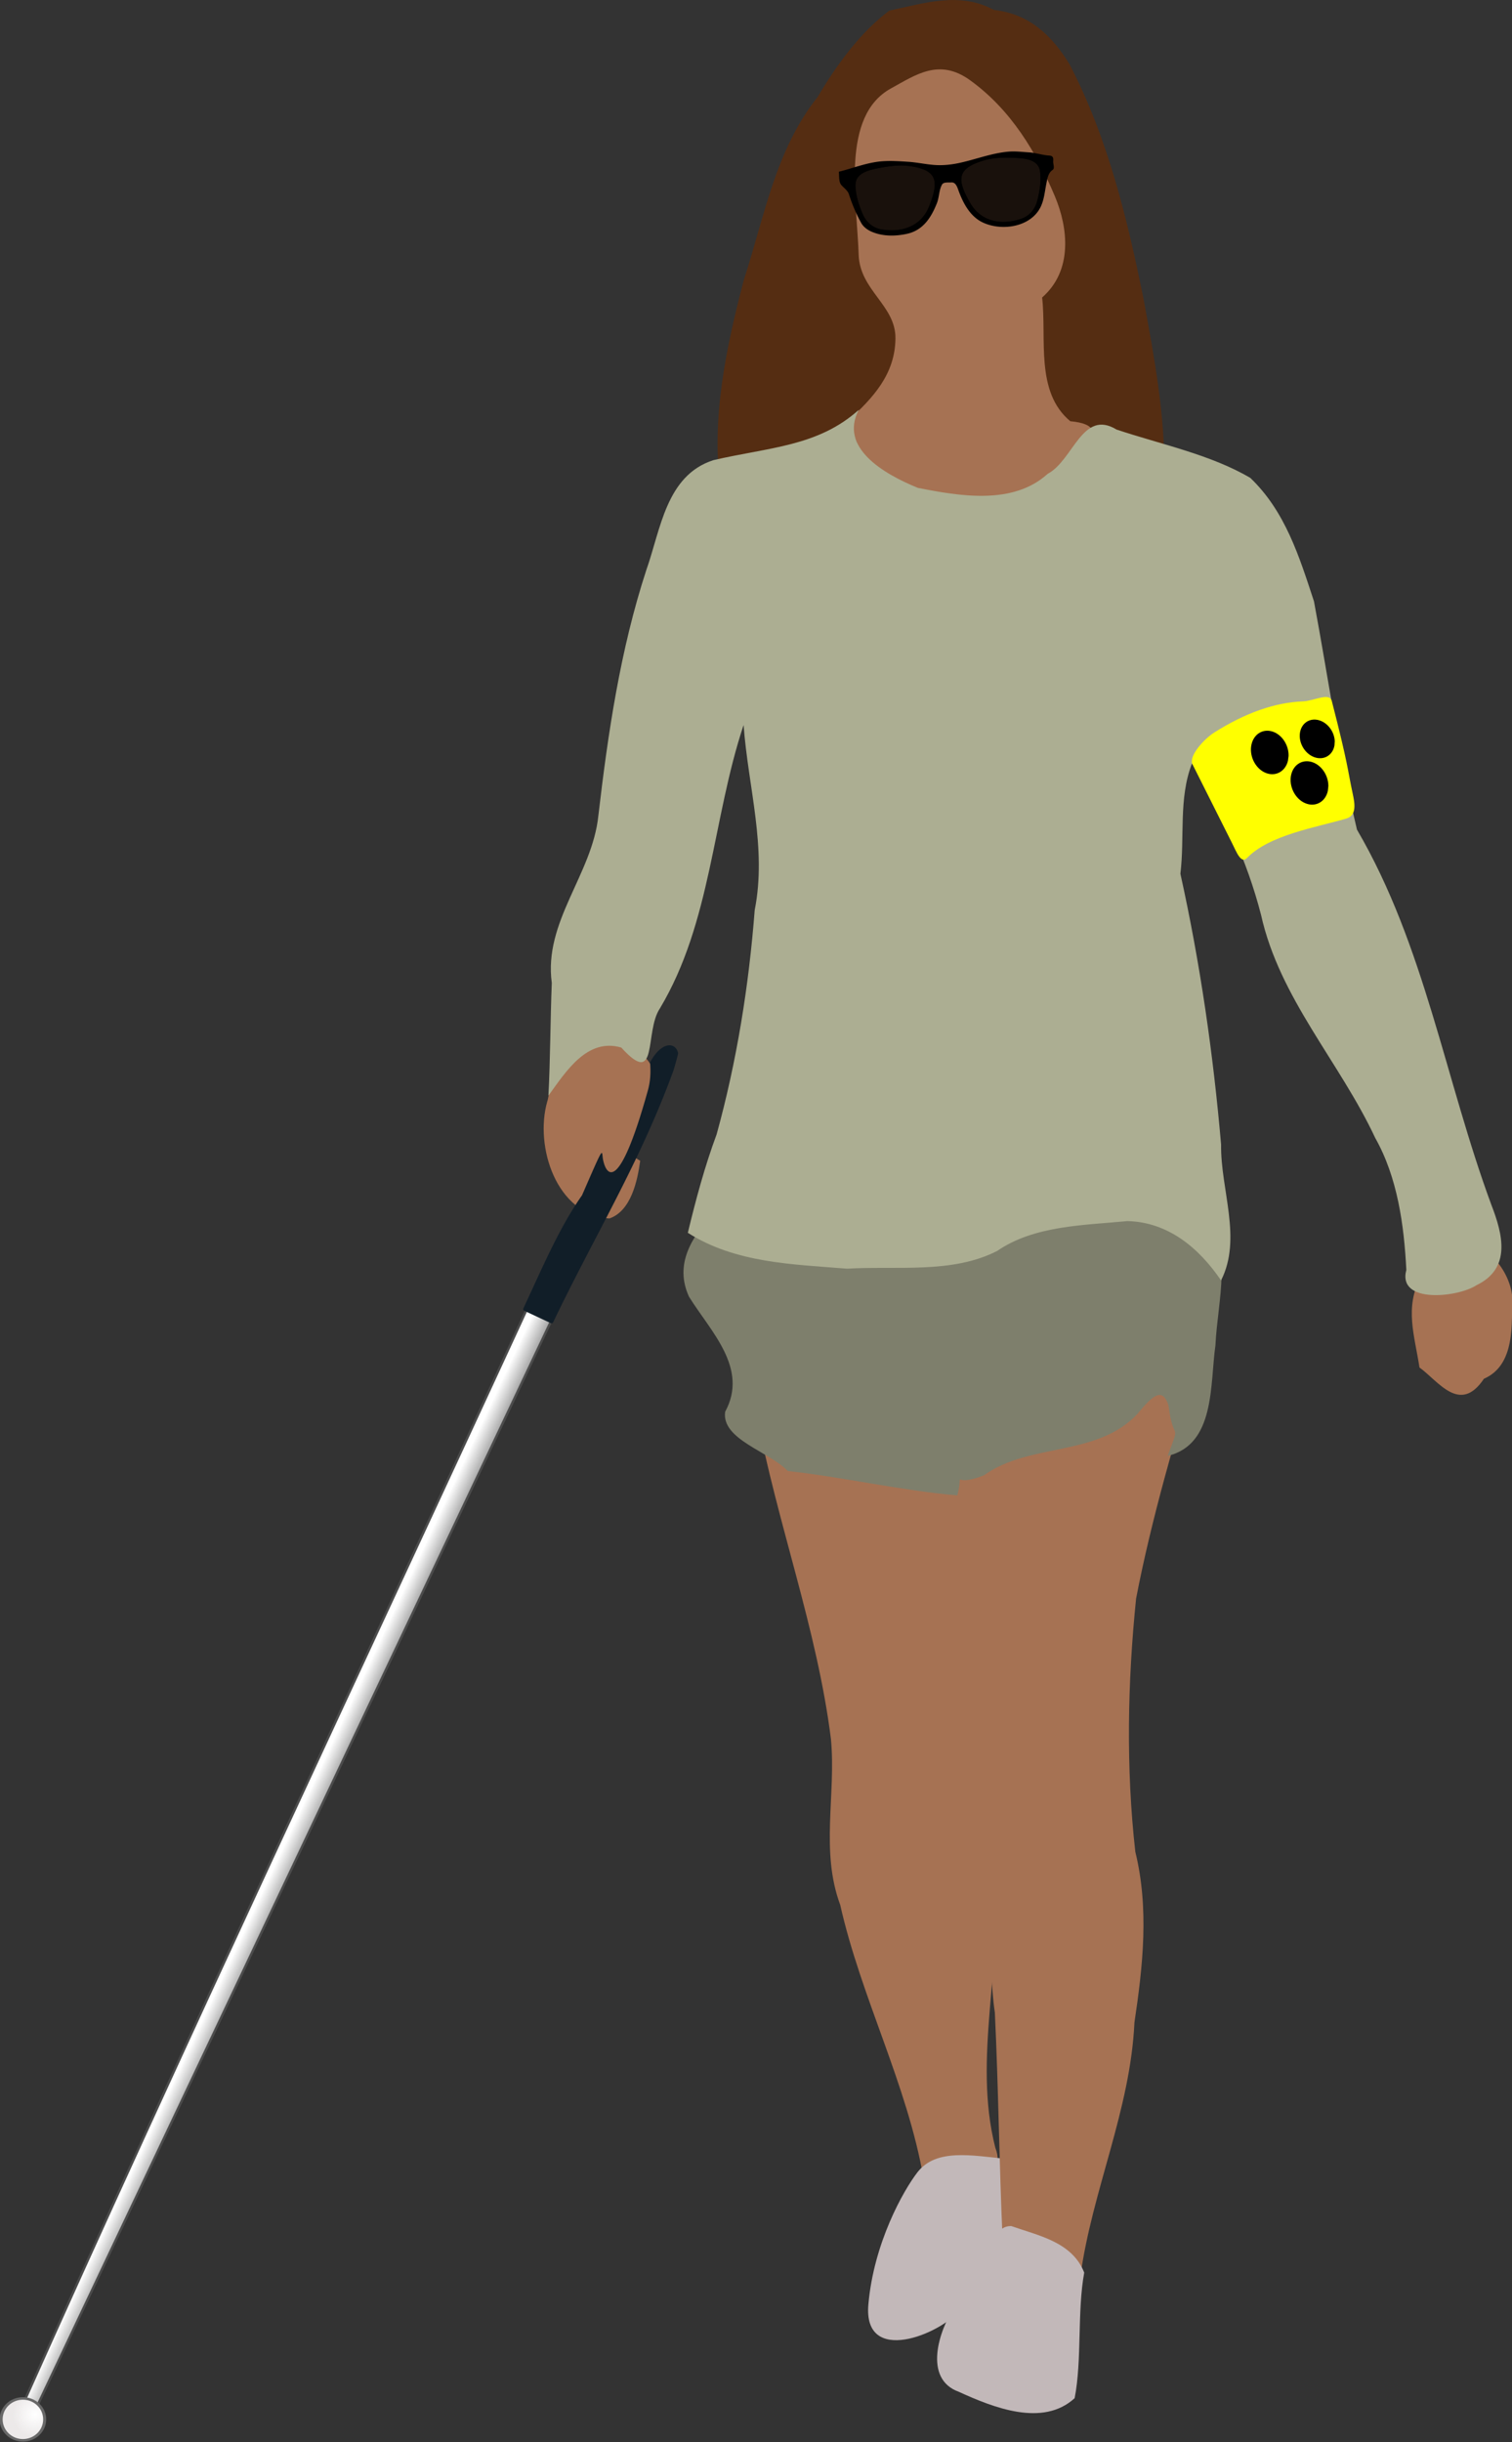
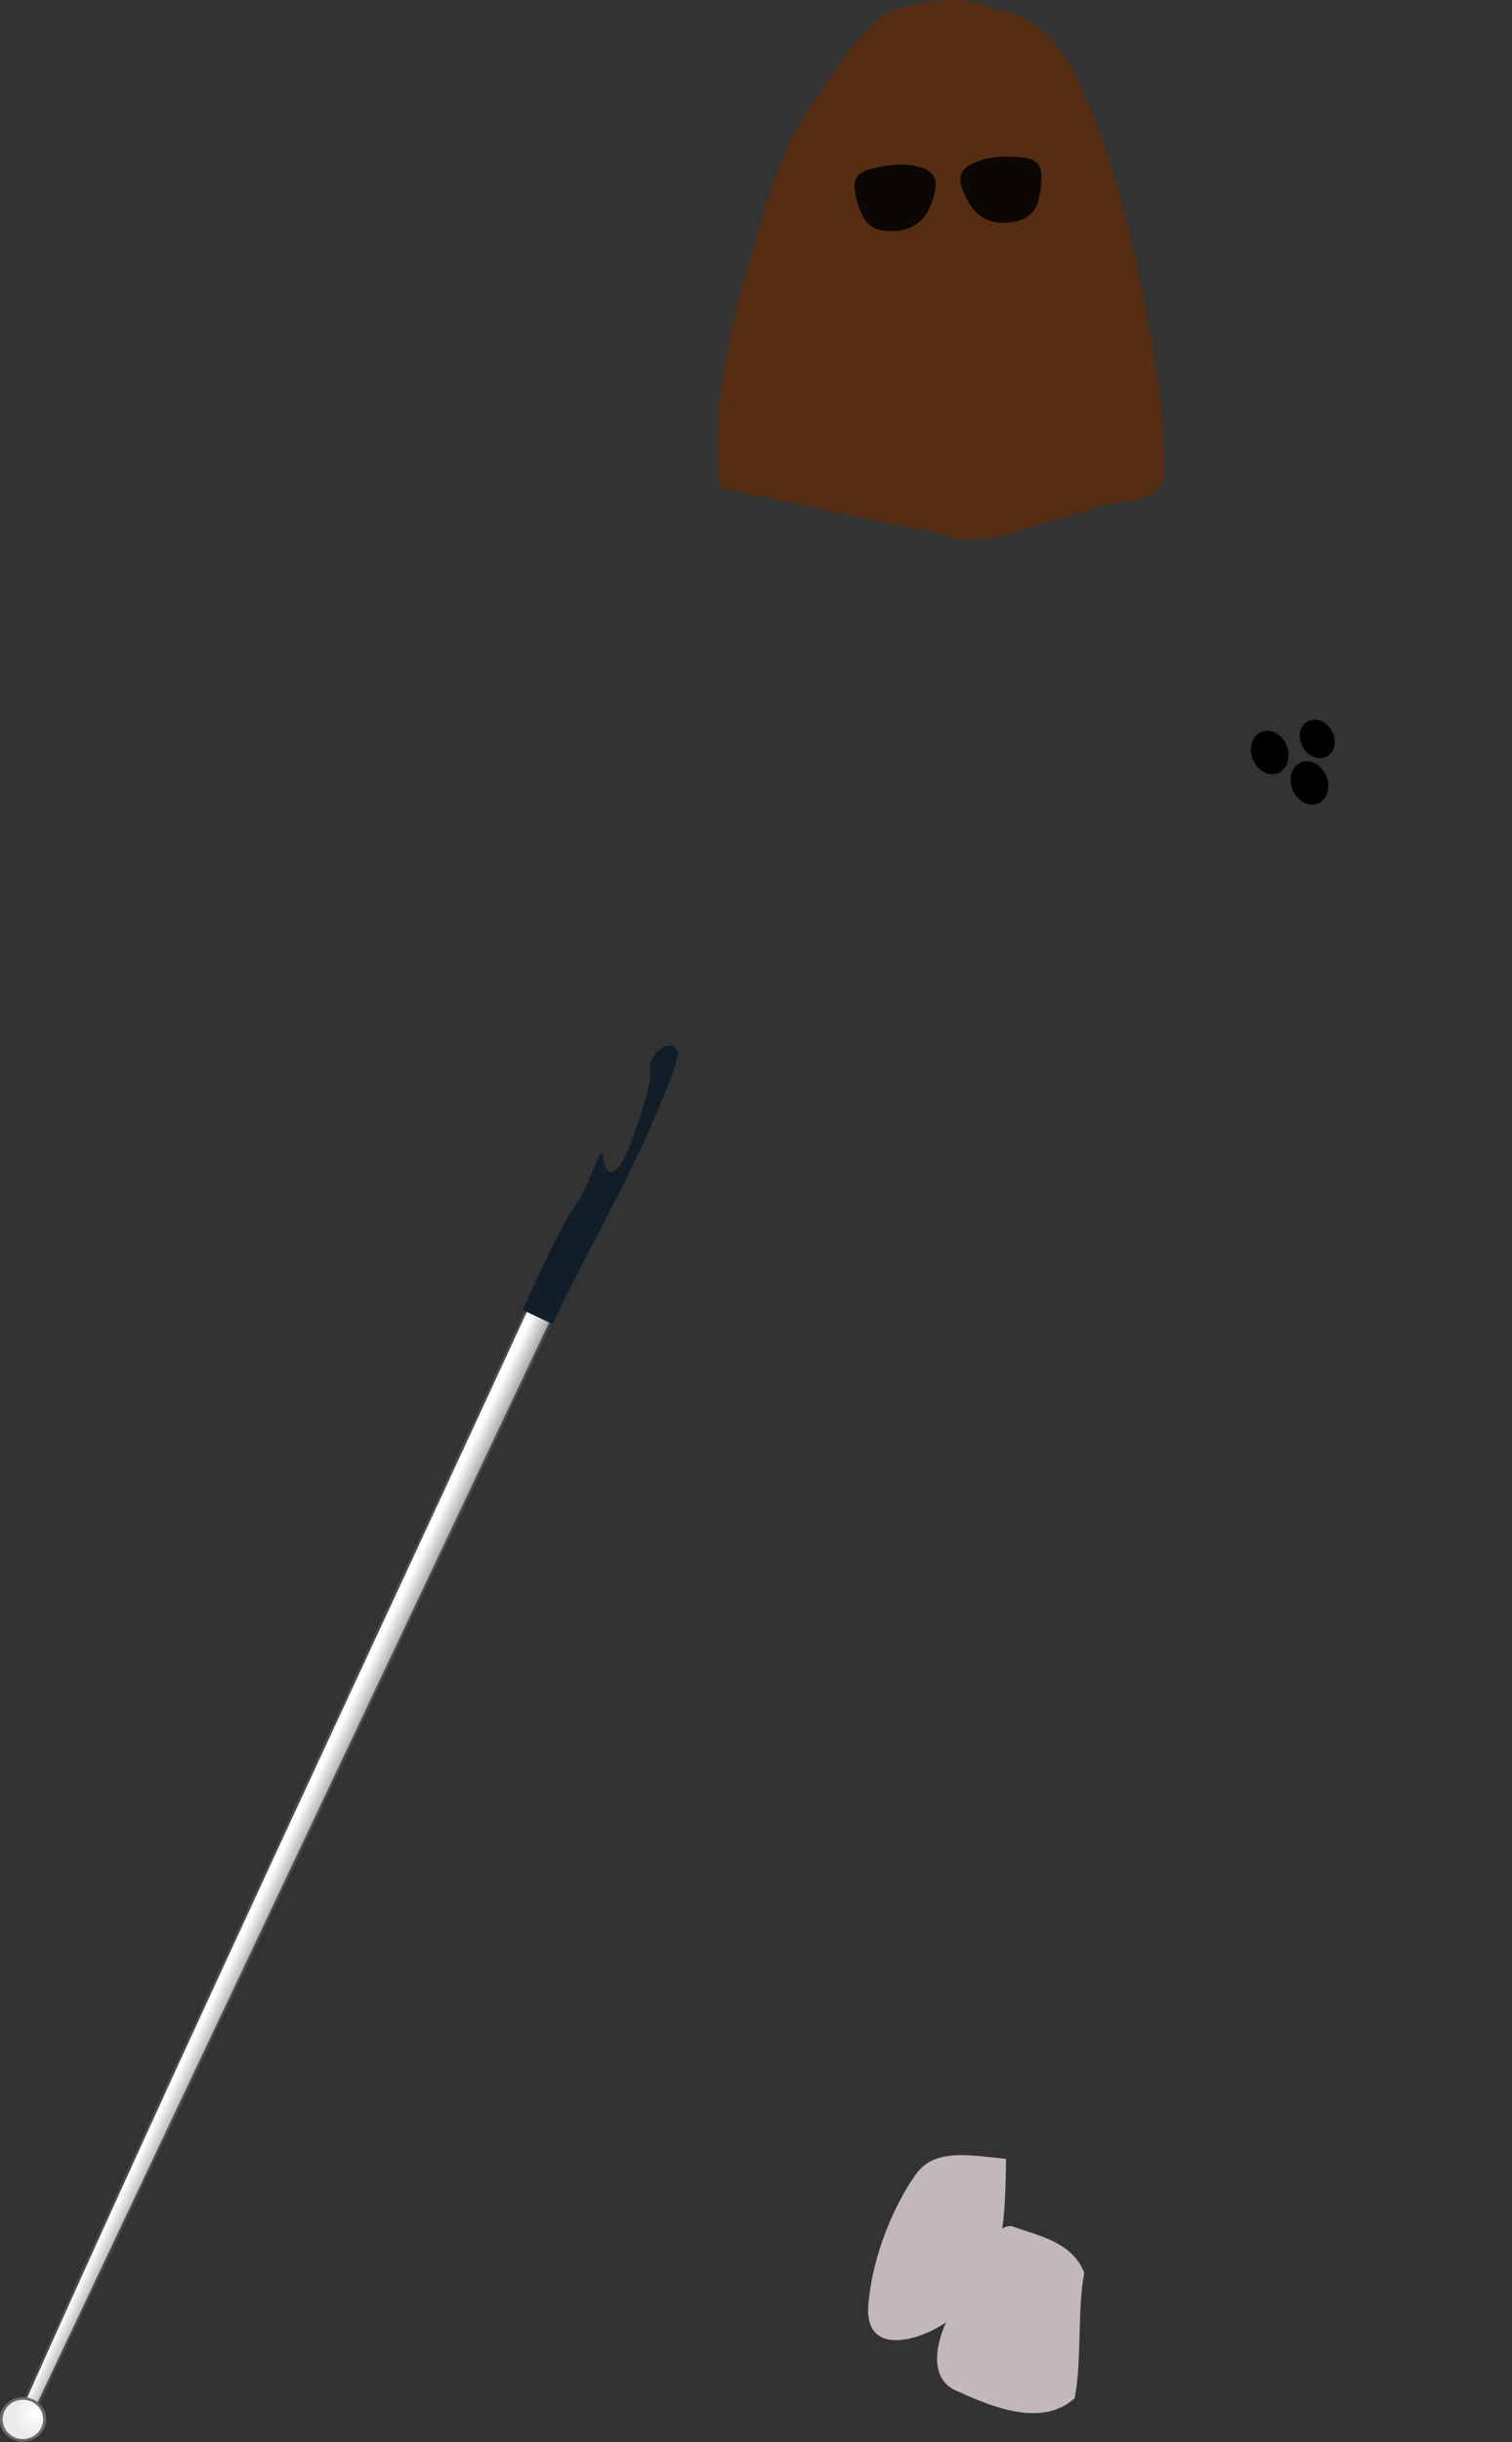
<svg xmlns="http://www.w3.org/2000/svg" viewBox="0 0 483.64 781.07">
  <rect x="0" y="0" width="483.64" height="781.07" fill="#333333" stroke="none" />
  <defs>
    <radialGradient id="b" gradientUnits="userSpaceOnUse" cy="338.45" cx="-167.87" gradientTransform="matrix(.76 -.745 .605 .882 -245.07 -85.218)" r="5.401">
      <stop offset="0" stop-color="#fff" />
      <stop offset="1" stop-color="#ece9e9" />
    </radialGradient>
    <linearGradient id="a" y2="656.53" gradientUnits="userSpaceOnUse" x2="367.46" gradientTransform="translate(-334.87 -837.55) scale(2.081)" y1="655.28" x1="364.79">
      <stop offset="0" stop-color="#fff" />
      <stop offset="1" stop-color="#a5a5a5" />
    </linearGradient>
  </defs>
  <path d="M230.422 156.081c-2.932-22.55 1.828-44.856 7.517-66.59 6.558-20.101 10.104-41.565 23.625-58.514 6.003-10.198 13.66-20.673 22.89-27.576 11.261-2.395 22.59-6.141 33.44-.226 11.25 1.21 18.578 8.121 24.25 17.44 12.256 23.583 18.569 49.73 23.783 75.743 3.285 17.958 6.74 36.472 6.499 54.655-.167 11.297-17.144 7.906-24.944 12.534-15.865 2.924-31.482 13.208-47.657 6.915l-69.404-14.382z" fill="#552d12" />
-   <path d="M241.929 451.86c6.566 35.094 19.435 68.961 23.87 104.374 1.661 17.72-3.444 35.706 2.954 52.957 6.744 29.88 21.398 57.295 26.683 87.547 7.322-3.533 27.71 2.339 22.921-9.912-7.311-28.833 2.723-58.511-.56-87.787l-5.64-139.002-70.23-8.175z" fill="#a67253" />
  <path d="M293.431 694.764c5.97-7.764 17.449-5.4 28.388-4.332-.393 16.859.181 36.936-14.64 48.214-6.249 7.882-31.152 18.106-29.415-1.648 1.737-19.754 11.201-36.426 15.667-42.234z" fill="#c2b8b9" />
-   <path d="M271.29 134.523c7.935-7.236 15.053-14.816 15.135-26.348.075-10.534-11.377-15.308-11.762-26.673-.609-17.942-5.776-44.409 10.376-53.253 7.867-4.307 15.354-9.728 25.225-2.614 13.151 9.477 21.302 23.206 27.168 37.171 4.262 10.144 5.751 23.729-4.087 32.33 1.486 13.23-2.287 30.166 9.005 39.578 16.94 1.574-1.034 12.448-5.28 19.666-6.334 8.102-18.625 7.134-27.507 11.357-9.62-3.895-22.005-4.778-29.975-10.47l-8.297-20.744zM175.049 352.268c-4.117 14.447 2.944 36.302 19.874 37.413 6.892-2.37 8.972-11.93 9.853-18.46-7.745-4.298 2.484-5.587 2.738-21.511 6.56-11.102-8.097-16.175-15.372-21.223-10.834 3.76-14.902 12.775-16.957 23.352l-.136.429zM454.493 408.39c-5.335 9.64-1.964 18.958-.45 28.945 6.112 4.433 12.942 15.068 20.616 3.61 10.104-4.394 8.917-17.64 8.98-26.927-1.215-9.268-11.344-21.109-19.916-11.292l-9.23 5.664zM320.712 716.426c9.715-.118 20.42 9.893 24.837 11.736 3.773-27.62 16.017-53.29 17.32-81.34 2.733-18.225 4.714-36.493.276-54.628-3.007-26.763-2.479-54.224.254-80.951 5.017-26.039 12.619-51.444 20.111-76.854-4.916-6.357-2.816-26.834-14.163-20.245l-61.64 19.873c.962 39.175-2.581 78.182-4.732 117.232.097 14.036 1.339 27.792 8.875 40.011 6.958 16.255 3.791 35.03 6.37 52.374 1.17 24.251 1.38 48.546 2.492 72.79z" fill="#a67253" />
  <path d="M346.806 726.81c-2.284 12.526-.673 27.894-3.063 40.157-10.185 9.323-25.98 3.017-37.062-2.042-11.49-4.143-6.358-19.724-1.274-27.256 8.096-4.632 9.42-26.198 18.12-25.728 8.647 3.056 19.43 5.05 23.279 14.868z" fill="#c2b8b9" />
-   <path d="M228.195 387.956c-6.948 7.674-12.564 16.372-7.803 26.754 6.921 11.13 19.143 22.856 11.562 36.786-1.275 8.877 14.194 12.764 20.023 18.953 18.175 2.007 36.037 6.215 54.251 7.803 2.305-9.397-2.585-1.99 8.567-6.464 14.534-10.463 36.105-5.763 49.05-19.622 5.282-6.475 8.056-8.297 9.93-2.718 1.48 12.468 4.098 4.517-.289 16.17 15.327-3.621 13.505-22.919 15.293-35.348.66-14.528 5.92-30.552-4.01-43.016-3.949-10.581-18.842-2.294-27.778-4.276l-128.796 4.978z" fill="#7e7f6c" />
-   <path d="M175.423 350.416c5.662-7.851 12.426-18.563 23.298-15.399 12.007 13.226 7.327-5.07 12.36-12.508 16.472-27.555 16.808-60.751 26.77-90.629 1.456 19.837 7.502 39.244 3.553 59.187-1.857 24.145-5.737 48.416-12.18 71.72-3.817 10.27-6.642 20.836-9.209 31.478 15.256 9.7 33.455 10.056 50.905 11.474 15.885-.958 33.65 1.706 48.044-5.674 11.885-8.173 27.774-8.2 41.662-9.545 13.02.308 22.912 8.606 29.95 18.98 6.808-13.467-.193-29.024.01-43.453-2.527-29.141-6.687-58.036-13.016-86.603 1.424-11.732-.641-24.124 3.716-35.3 10.193 14.855 17.573 30.993 22.08 48.439 5.915 26.683 25.169 47.051 36.534 71.368 7.121 12.602 9.23 27.926 9.939 42.199-2.944 10.978 16.672 8.731 22.413 4.885 11.253-5.382 8.447-16.305 4.758-25.787-14.706-39.824-21.326-82.944-42.959-119.92-5.75-24.113-9.218-48.753-13.752-73.008-4.703-14.314-9.164-28.763-20.355-39.475-12.64-7.46-28.556-10.717-42.796-15.47-10.959-6.666-13.813 9.82-22.028 14.163-11.098 10.09-28.161 7.12-41.514 4.493-11.13-4.528-25.256-12.925-18.906-24.969-13.058 11.753-28.818 11.976-46.51 16.1-15.136 4.876-16.842 22.13-21.47 35.194-8.319 25.487-12.246 52.085-15.33 78.566-1.973 18.804-17.553 33.781-14.89 53.438-.475 12.017-.455 24.049-1.075 36.062z" fill="#acae92" />
+   <path d="M175.423 350.416z" fill="#acae92" />
  <path d="M491.1 398.02L325.31 747.98c-2.26.866-1.624-.684-4.036-1.56 52.29-117.09 108.21-235.41 162.3-352.72 3.03 1.242 5.411 2.936 7.525 4.326z" color="#000" stroke="#4c4c4c" stroke-width=".757" fill="url(#a)" transform="translate(-314.63 24.068)" />
  <path d="M207.98 339.678c3.71-6.82 8.165-6.403 8.92-2.882.062.29-1.345 5.18-1.446 5.459-10.685 29.403-25.24 52.887-38.533 80.656a.534.534 0 01-.71.258l-8.556-3.993a.533.533 0 01-.258-.71c6.517-13.966 11.536-25.891 18.78-36.209 7.48-17.173 6.139-14.166 6.735-11.296 1.022 4.917 5.034 11.161 14.35-22.335 1.29-4.64.576-8.688.718-8.948z" color="#000" fill="#111e28" />
  <path transform="matrix(1.379 0 0 1.153 242.75 381.948)" d="M-165.67 339.81c0 3.208-2.261 5.808-5.05 5.808s-5.052-2.6-5.052-5.808 2.262-5.808 5.051-5.808c2.79 0 5.051 2.6 5.051 5.808z" color="#000" stroke="#686868" stroke-width=".7" fill="url(#b)" />
-   <path d="M388.36 234.288c9.952-6.286 19.413-9.631 28.374-9.972 3.629-.138 8.52-3.024 9.275-.088 5.327 20.722 4.926 21.397 6.68 29.615.634 2.965 1.414 6.935-2.071 7.952-9.81 2.862-24.587 5.247-31.718 12.573-1.955 2.008-3.317-1.757-4.816-4.743l-12.626-25.156c-1.36-2.71 3.833-8.242 6.903-10.181z" fill="#ff0" />
  <path d="M411.974 243.3c-.852 3.551-4.149 5.243-7.364 3.778-3.214-1.465-5.13-5.532-4.277-9.084.852-3.551 4.15-5.243 7.364-3.777 2.697 1.229 4.55 4.344 4.476 7.527M426.844 238.457c-.594 3.2-3.536 4.833-6.572 3.647-3.037-1.185-5.018-4.74-4.425-7.94s3.536-4.833 6.572-3.647c2.548.994 4.42 3.703 4.524 6.545M424.734 252.937c-.776 3.567-4.036 5.32-7.28 3.915-3.245-1.404-5.246-5.434-4.47-9 .776-3.567 4.036-5.32 7.28-3.916 2.723 1.178 4.641 4.258 4.636 7.441" />
  <g stroke="#000">
-     <path d="M322.641 48.645c-5.539.455-10.748 2.59-16.136 3.693-2.248.46-4.583.707-6.877.61-3.05-.13-6.05-.858-9.103-1.056-2.729-.176-5.493-.367-8.211-.178-4.751.33-9.231 2.163-13.826 3.317.102 1.361-.042 3.13.726 4.035.792.933 2.071 1.744 2.486 3.058a50.434 50.434 0 003.854 9.026c.766 1.4 2.083 2.316 3.52 2.908 3.461 1.424 7.428 1.372 11.047.57 5.154-1.144 7.686-5.267 9.506-9.897.67-1.876.602-3.979 1.54-5.719.557-1.033 2.055-.729 3.103-.811 1.56-.123 2.067 1.593 2.48 2.729 1.46 4.019 3.708 8.23 7.684 10.094 5.938 2.783 14.866 1.506 18.124-4.567 1.275-2.377 1.467-5.158 2-7.78.323-1.596.577-3.49 2.083-4.467.608-.395.059-1.745.092-2.556.036-.885.174-1.674-1.086-1.753-2.197-.136-4.376-.89-6.625-1.031-2.131-.134-4.23-.402-6.381-.225zm-36.526 4.222c1.573-.129 3.148-.132 4.701.076 9.256 1.24 9.723 4.98 6.558 13.022-2.58 6.554-8.79 8.616-15.284 7.58-2.993-.476-5.158-2.377-6.318-5.116-1.225-2.891-2.22-5.986-2.284-9.117-.085-4.193 4.594-5.136 7.946-5.771 1.539-.292 3.11-.546 4.681-.674zm33.263-2.509c1.574-.108 3.165-.093 4.73-.035 3.41.125 8.177.356 8.721 4.514.407 3.105-.113 6.314-.89 9.356-.736 2.882-2.592 5.087-5.48 6.007-6.265 1.996-12.715.89-16.247-5.203-4.336-7.477-4.435-11.244 4.53-13.858 1.505-.439 3.062-.672 4.636-.78z" stroke-width=".293" />
    <path d="M281.433 53.546c3.078-.584 6.275-1.015 9.382-.598 9.255 1.24 9.722 4.98 6.556 13.022-2.579 6.554-8.786 8.616-15.28 7.581-2.993-.477-5.16-2.385-6.32-5.124-1.225-2.891-2.224-5.984-2.287-9.115-.086-4.193 4.596-5.13 7.95-5.766zM324.106 50.327c-3.13-.115-6.355-.061-9.364.816-8.965 2.614-8.866 6.382-4.53 13.859 3.533 6.092 9.98 7.2 16.244 5.203 2.888-.92 4.744-3.132 5.48-6.014.778-3.042 1.302-6.25.895-9.355-.544-4.158-5.314-4.383-8.724-4.508z" opacity=".85" stroke-width=".293" />
  </g>
</svg>